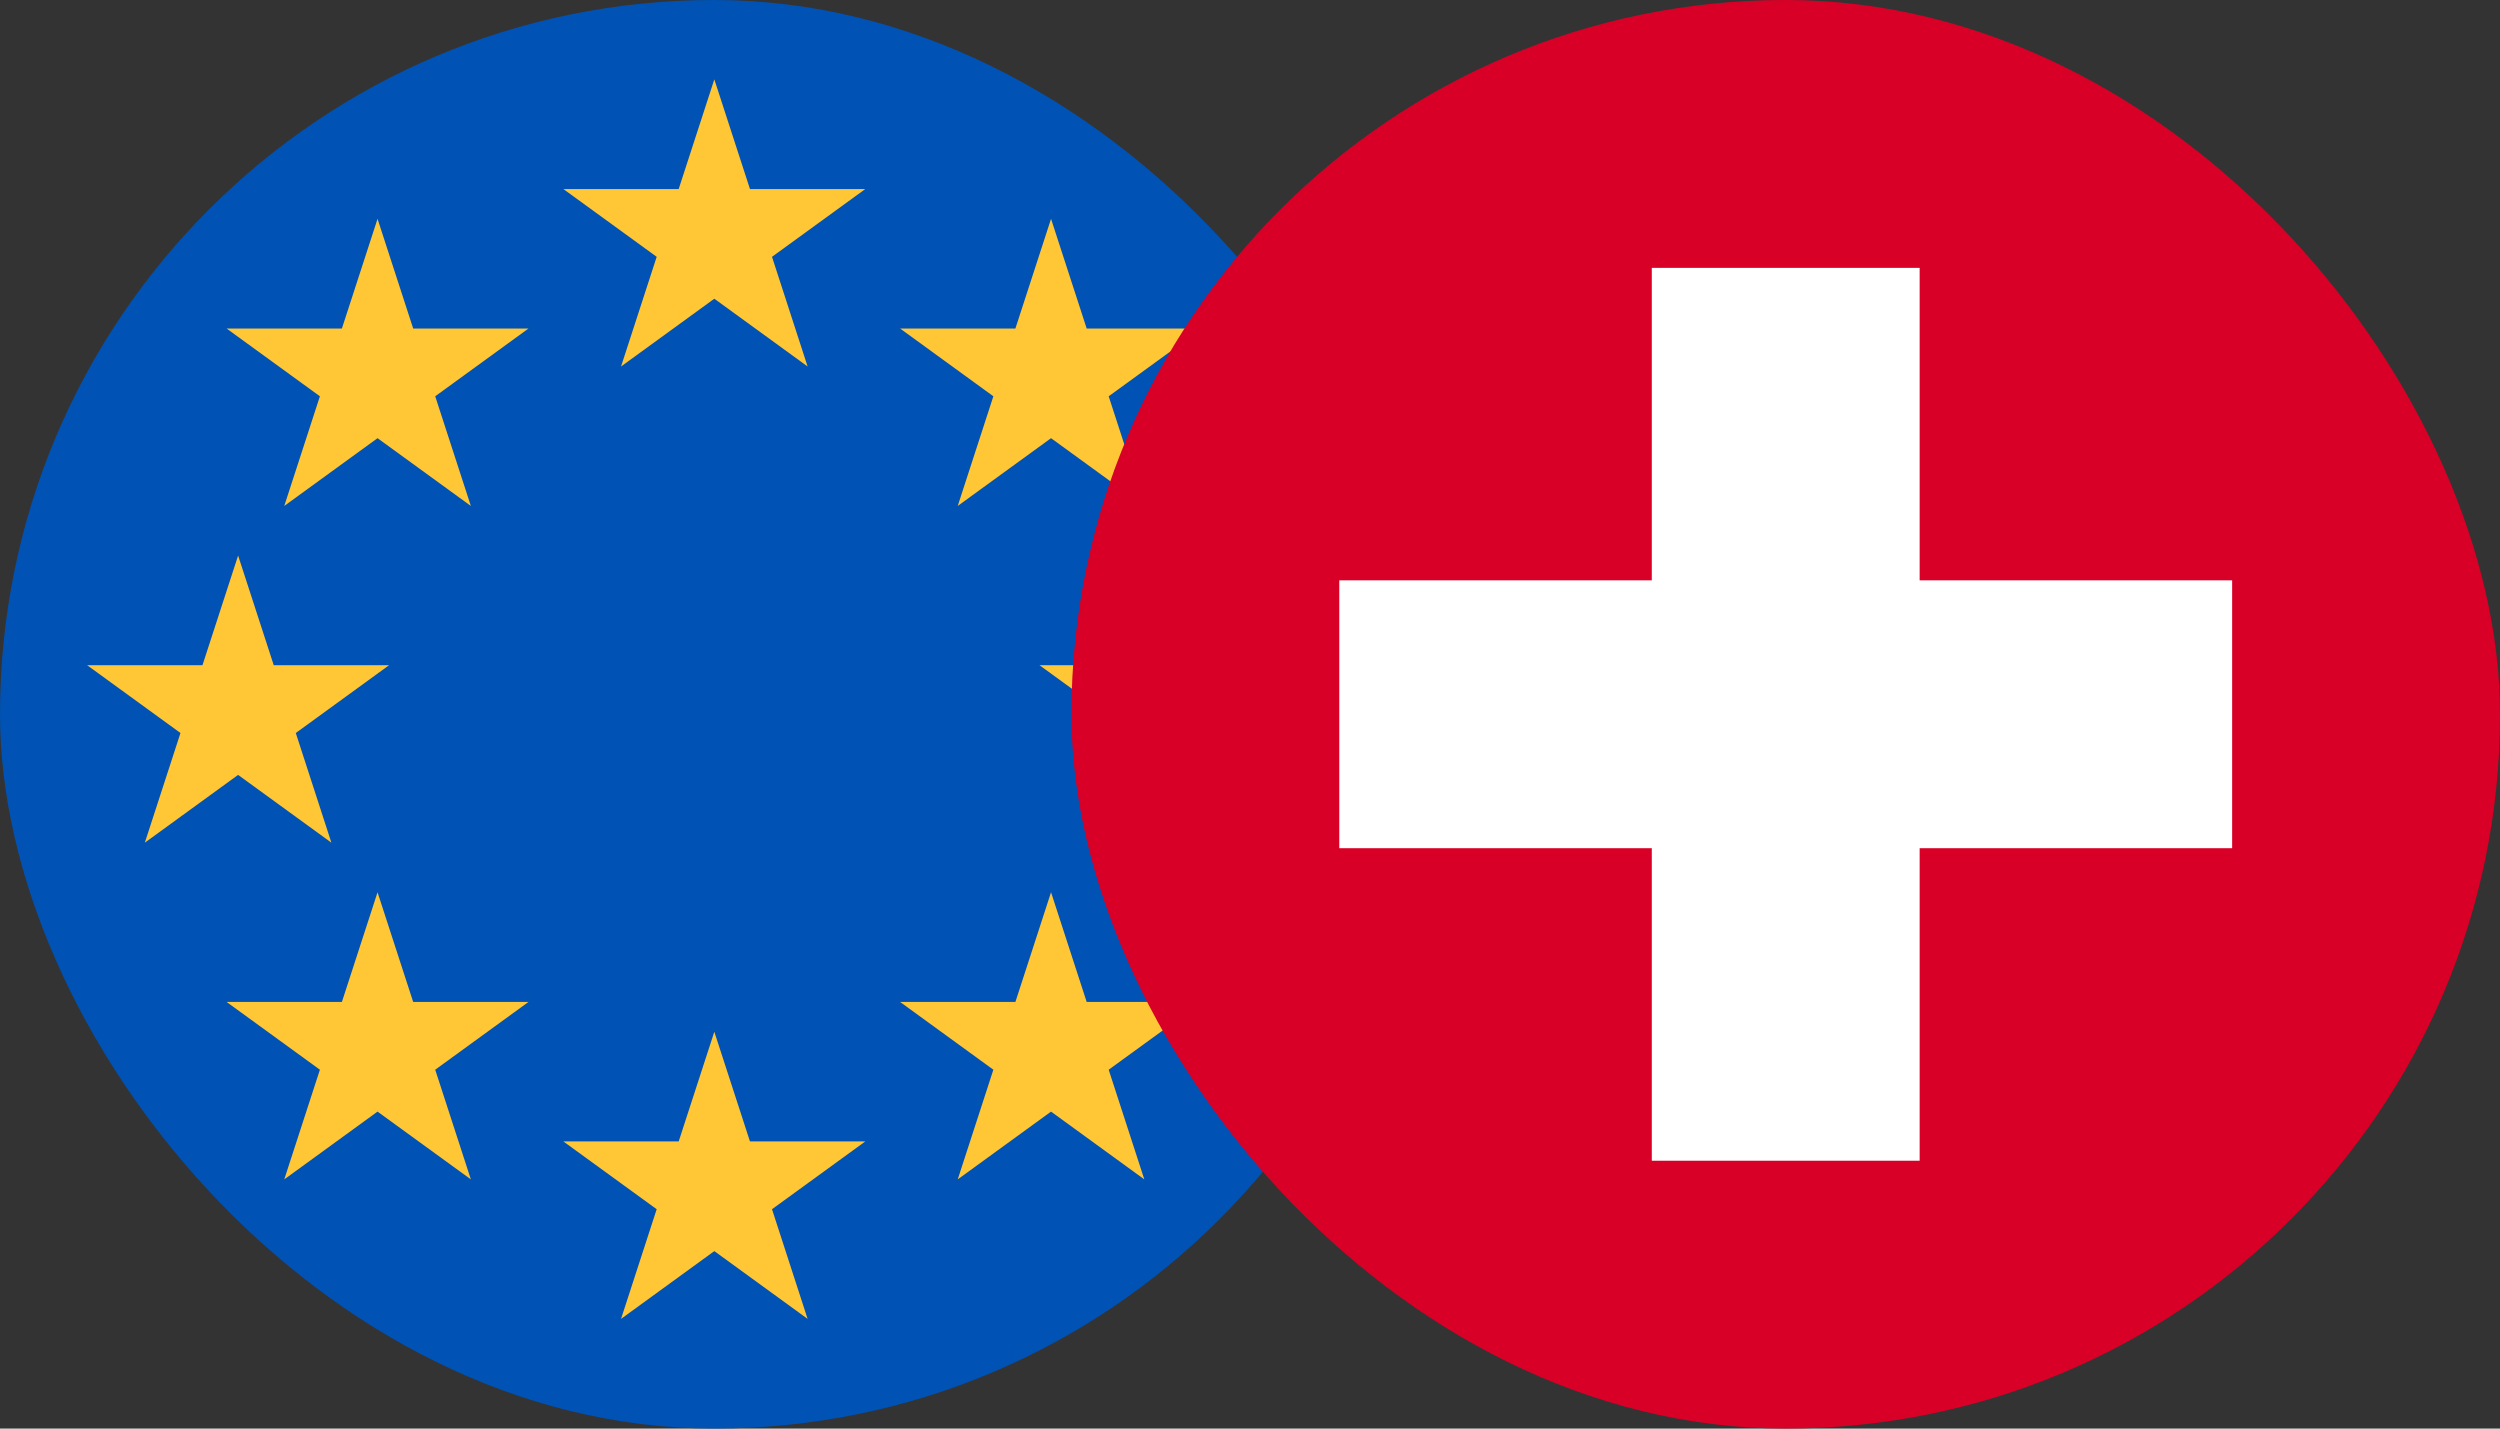
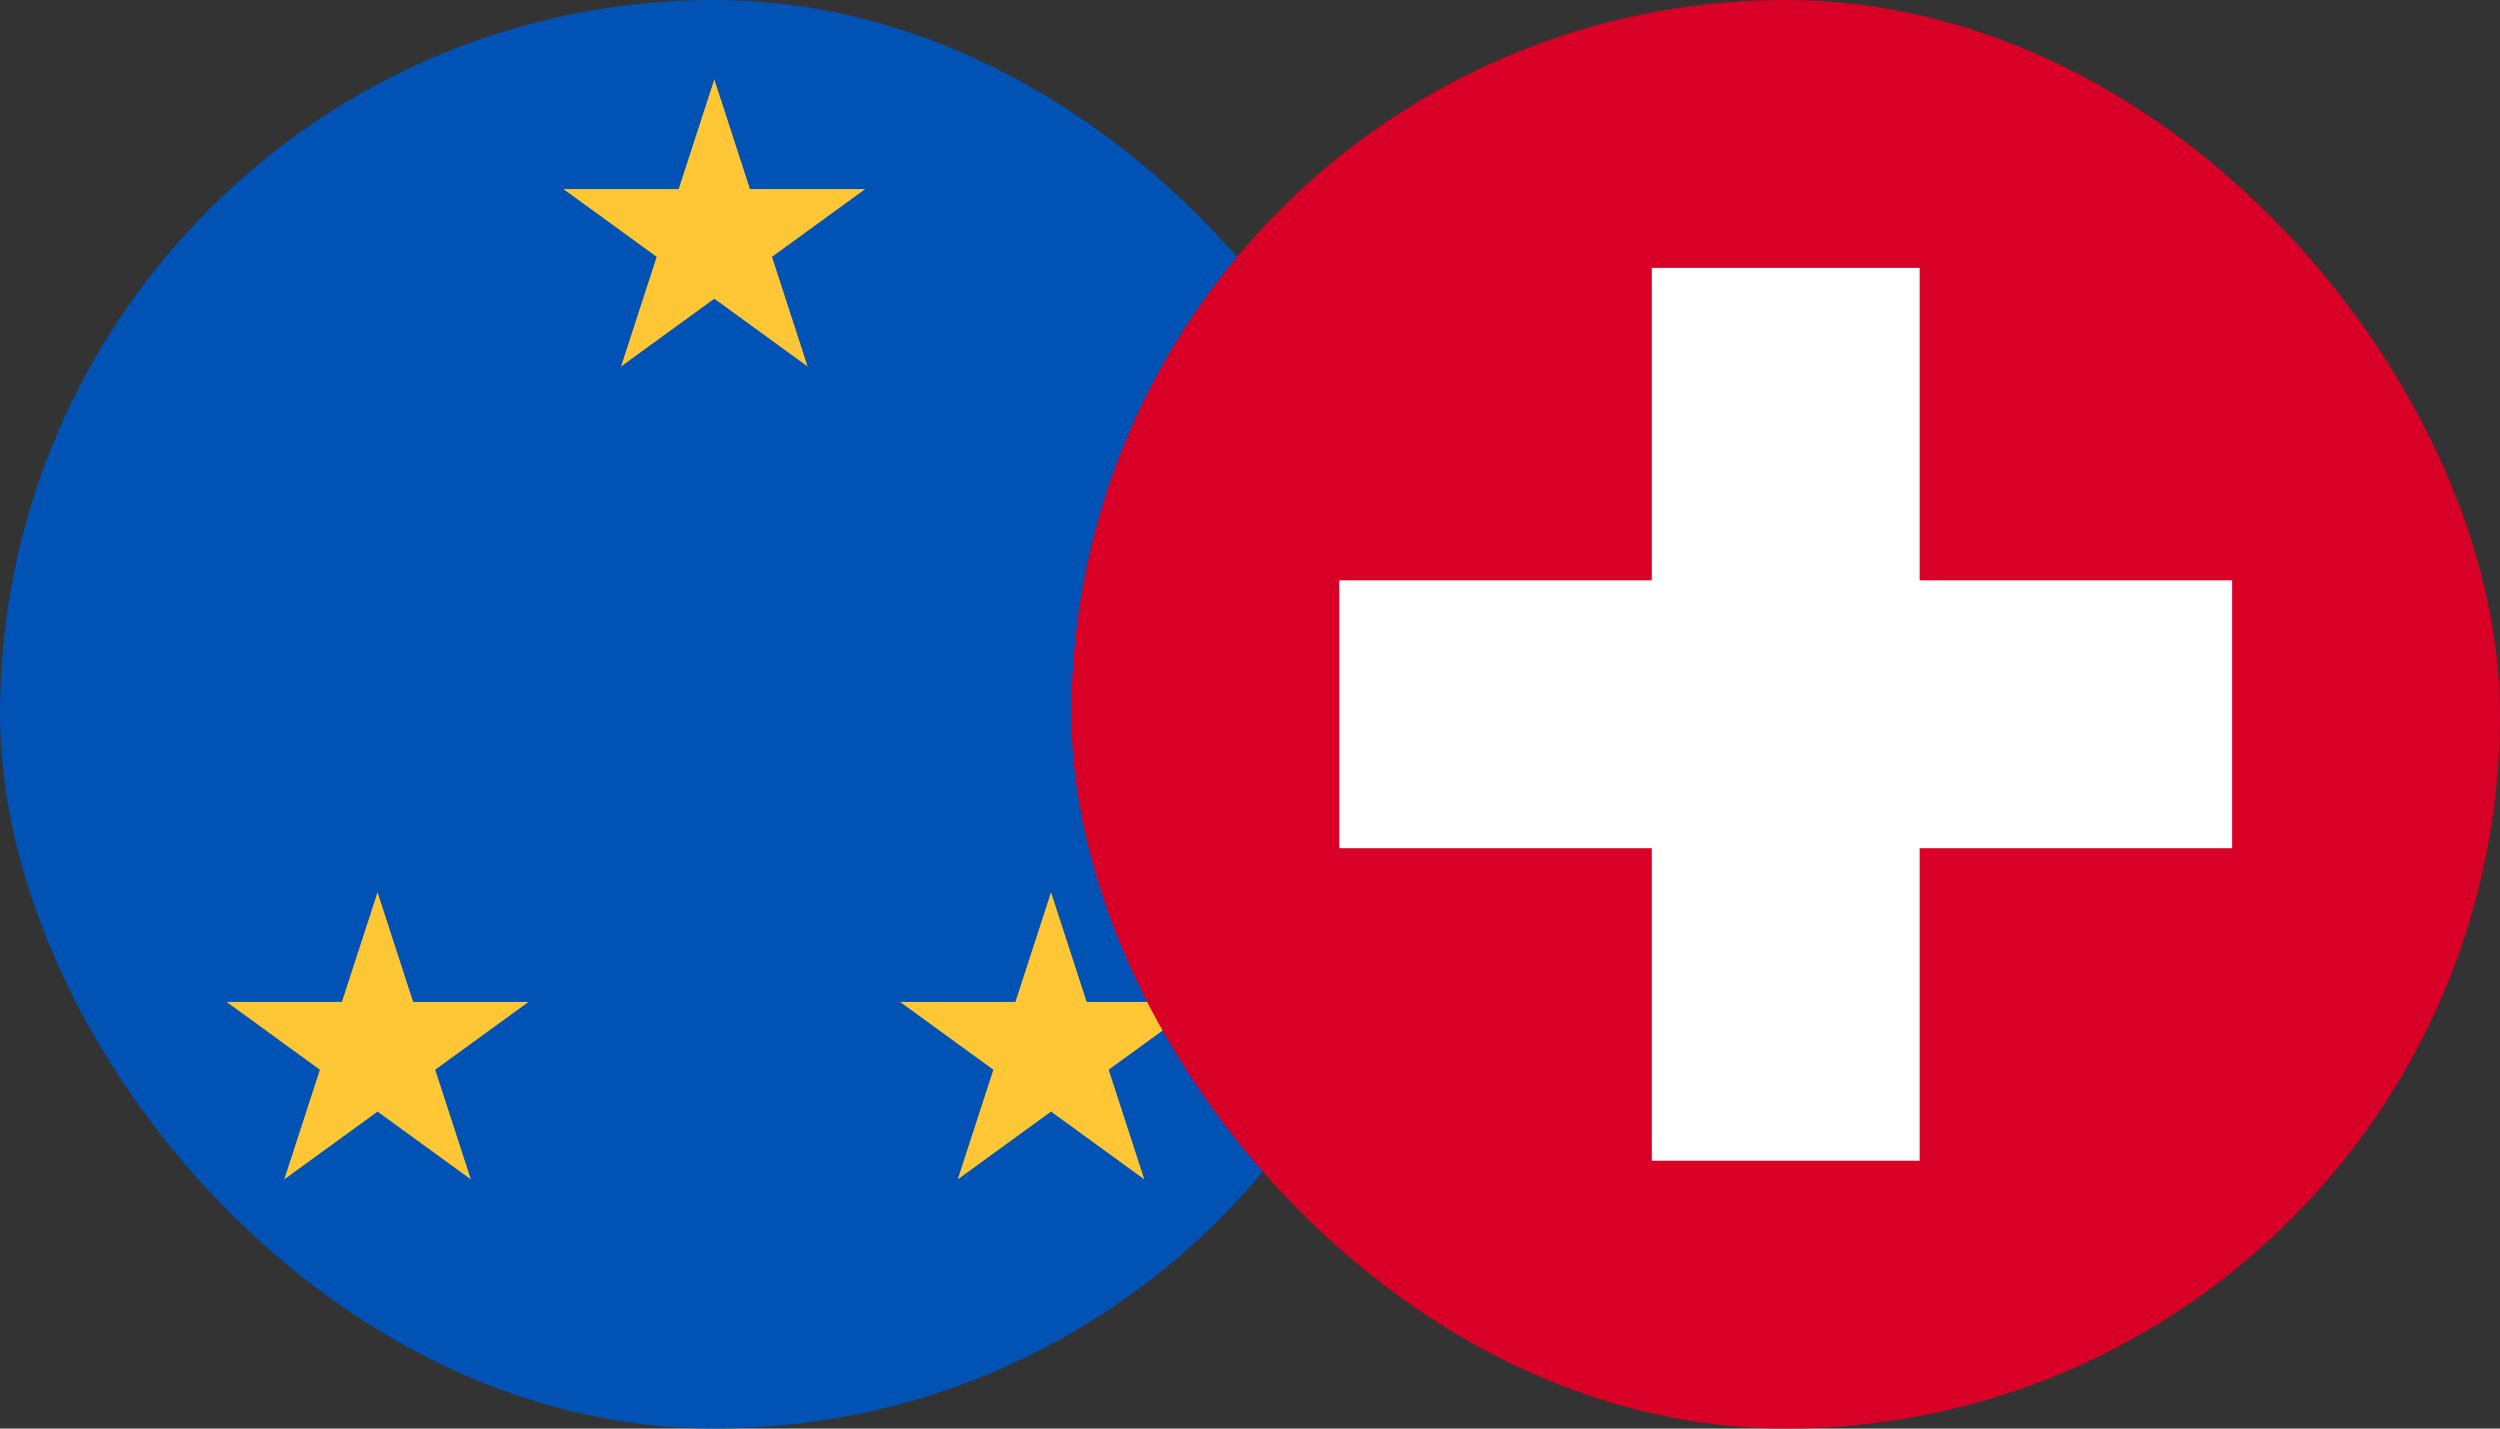
<svg xmlns="http://www.w3.org/2000/svg" width="70" height="40" viewBox="0 0 70 40" fill="none">
  <rect x="0" y="0" width="70" height="40" fill="#333333" stroke="none" />
  <g clip-path="url(#clip0_4059_58032)">
    <rect width="40" height="40" fill="#0052B4" />
-     <path d="M29.429 6.127L30.427 9.198H33.656L31.043 11.096L32.041 14.167L29.429 12.269L26.816 14.167L27.814 11.096L25.202 9.198H28.431L29.429 6.127Z" fill="#FFC635" />
-     <path d="M33.333 15.555L34.331 18.626H37.56L34.948 20.524L35.945 23.595L33.333 21.697L30.721 23.595L31.718 20.524L29.106 18.626H32.335L33.333 15.555Z" fill="#FFC635" />
    <path d="M29.429 24.983L30.427 28.054H33.656L31.043 29.952L32.041 33.023L29.429 31.125L26.816 33.023L27.814 29.952L25.202 28.054H28.431L29.429 24.983Z" fill="#FFC635" />
-     <path d="M20.001 28.889L20.999 31.96H24.228L21.616 33.858L22.613 36.929L20.001 35.031L17.389 36.929L18.387 33.858L15.774 31.96H19.003L20.001 28.889Z" fill="#FFC635" />
    <path d="M10.571 24.983L11.569 28.054H14.798L12.186 29.952L13.184 33.023L10.571 31.125L7.959 33.023L8.957 29.952L6.344 28.054H9.573L10.571 24.983Z" fill="#FFC635" />
-     <path d="M6.667 15.555L7.665 18.626H10.894L8.282 20.524L9.279 23.595L6.667 21.697L4.055 23.595L5.053 20.524L2.44 18.626H5.669L6.667 15.555Z" fill="#FFC635" />
-     <path d="M10.571 6.127L11.569 9.198H14.798L12.186 11.096L13.184 14.167L10.571 12.269L7.959 14.167L8.957 11.096L6.344 9.198H9.573L10.571 6.127Z" fill="#FFC635" />
    <path d="M20.001 2.222L20.999 5.293H24.228L21.616 7.191L22.613 10.262L20.001 8.364L17.389 10.262L18.387 7.191L15.774 5.293H19.003L20.001 2.222Z" fill="#FFC635" />
  </g>
  <g clip-path="url(#clip1_4059_58032)">
    <rect x="30" width="40" height="40" fill="#D80027" />
    <path fill-rule="evenodd" clip-rule="evenodd" d="M53.75 7.5H46.25V16.25L37.5 16.25V23.75H46.25V32.5H53.75V23.75H62.5V16.25L53.75 16.25V7.5Z" fill="white" />
  </g>
  <defs>
    <clipPath id="clip0_4059_58032">
      <rect width="40" height="40" rx="20" fill="white" />
    </clipPath>
    <clipPath id="clip1_4059_58032">
      <rect x="30" width="40" height="40" rx="20" fill="white" />
    </clipPath>
  </defs>
</svg>